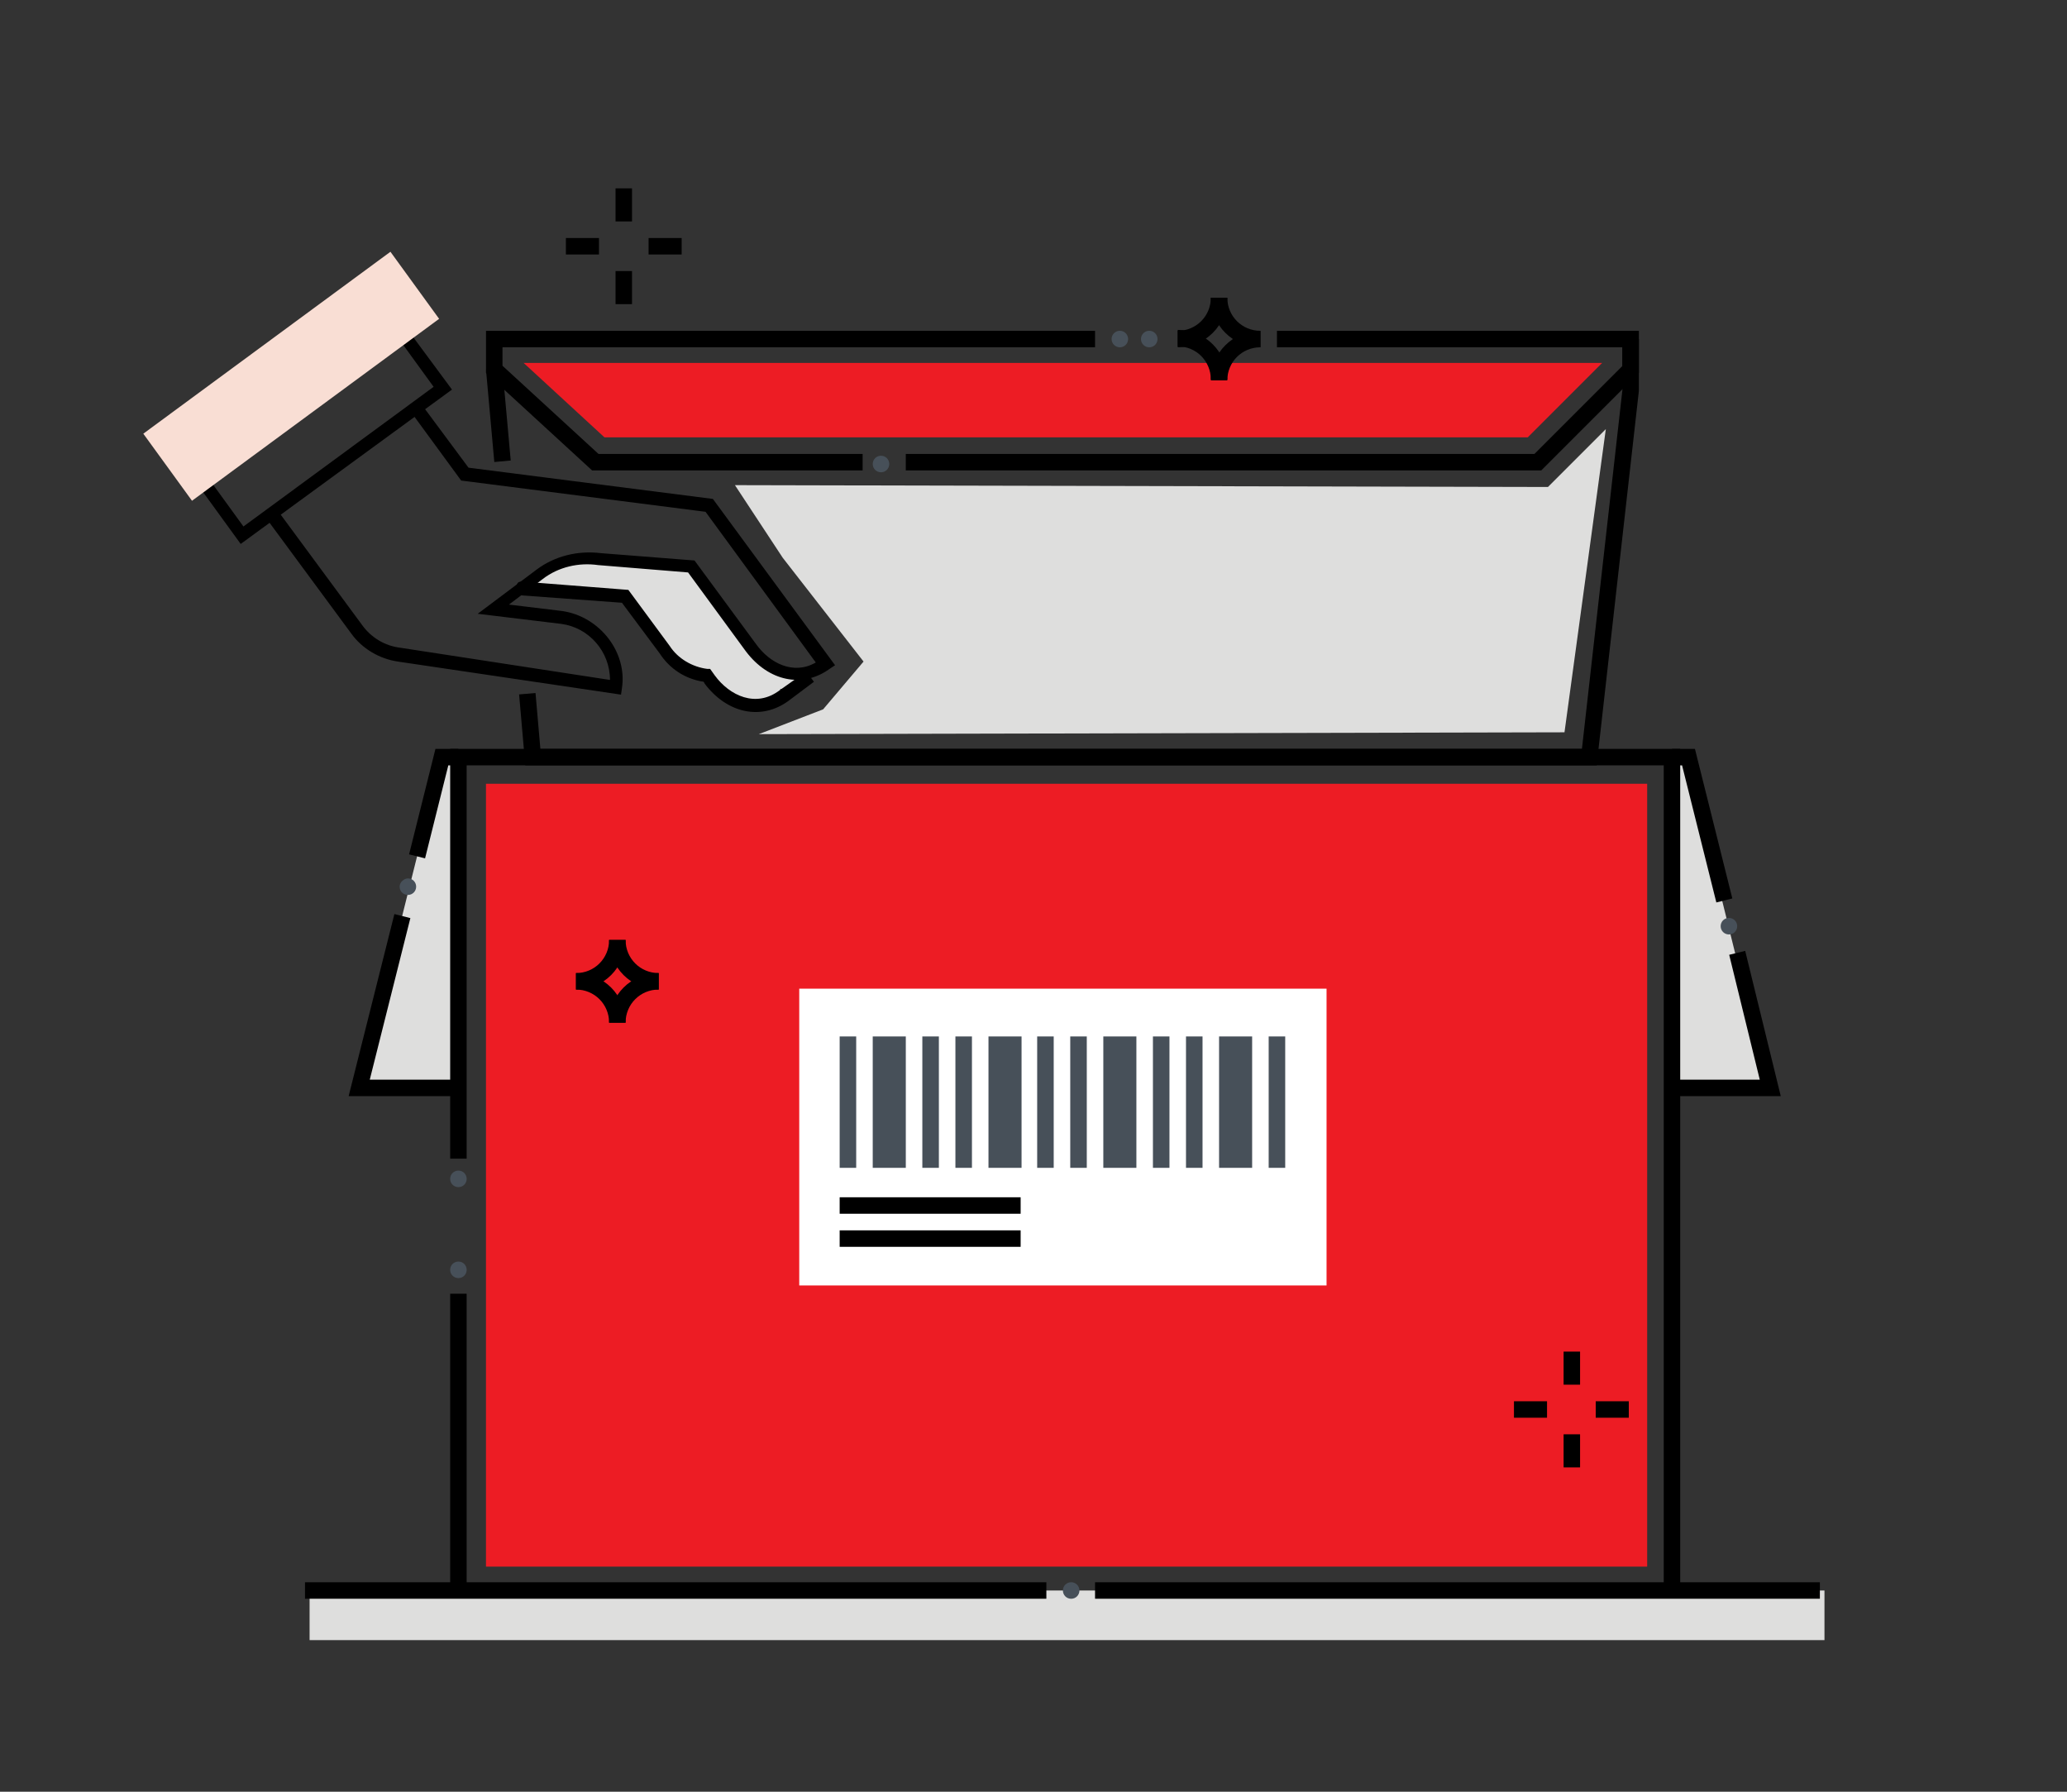
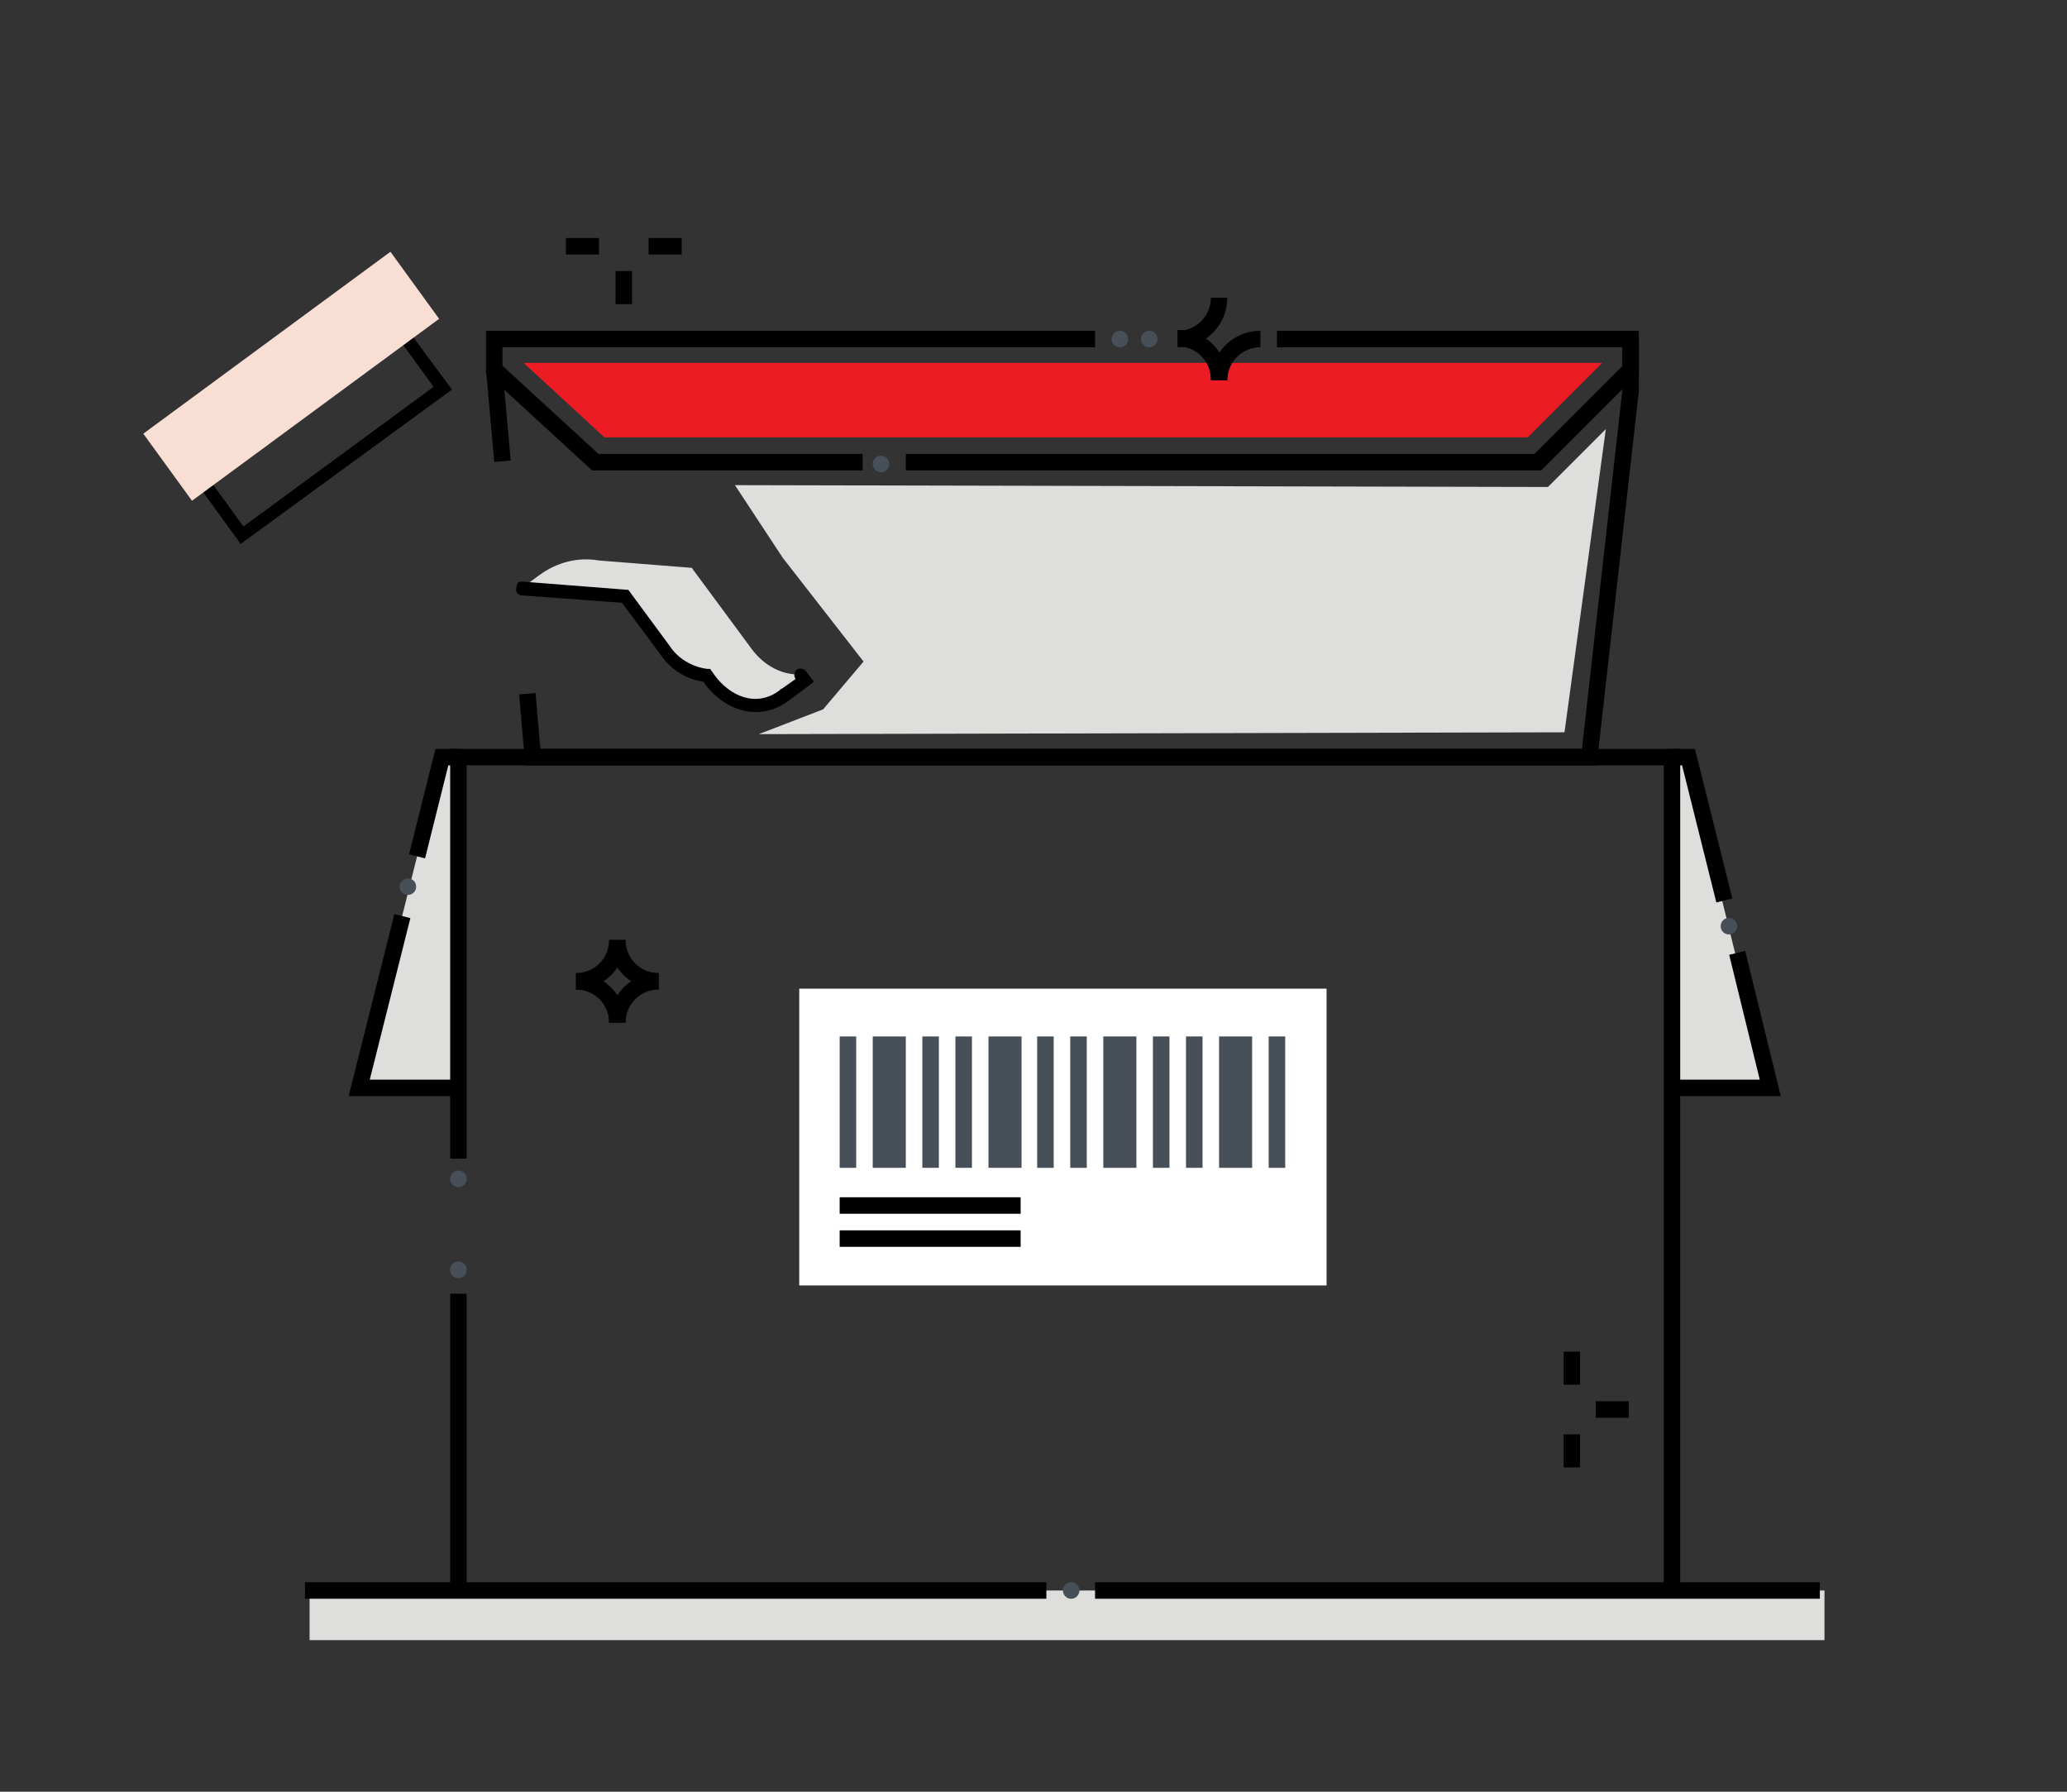
<svg xmlns="http://www.w3.org/2000/svg" version="1.1" id="Ebene_1" x="0px" y="0px" viewBox="0 0 225 195" style="enable-background:new 0 0 225 195;" xml:space="preserve">
  <rect x="0" y="0" width="225" height="195" fill="#333333" stroke="none" />
  <style type="text/css">
	.st0{fill:#ED1C24;}
	.st1{fill:#DEDEDD;}
	.st2{fill:none;stroke:#000000;stroke-width:1.793;stroke-miterlimit:10;}
	.st3{fill:#475059;}
	.st4{fill:#FFFFFF;}
	.st5{fill:#F9DED4;}
</style>
  <g>
    <path class="st0" d="M65.8,47.6h100.5l8.1-8.1H57L65.8,47.6z" />
  </g>
-   <rect x="52.9" y="85.3" class="st0" width="126.4" height="85.2" />
  <polygon class="st1" points="49.9,82.4 48.1,82.4 39.1,118.4 49.9,118.4 " />
  <polygon class="st1" points="181.8,82.4 183.6,82.4 192.5,118.4 181.8,118.4 " />
  <polygon class="st1" points="94,72 89.6,77.2 82.6,79.9 170.3,79.7 174.8,46.7 168.5,53 80,52.8 85.2,60.7 " />
  <polyline class="st2" points="43.8,99.7 39.1,118.4 49.9,118.4 " />
  <polyline class="st2" points="49.9,82.4 48.1,82.4 45.4,93.2 " />
  <polyline class="st2" points="189.1,103.7 192.7,118.4 182,118.4 " />
  <polyline class="st2" points="182,82.4 183.8,82.4 187.7,98 " />
  <g>
    <path class="st2" d="M67.2,102.3c0,2.5-2,4.5-4.5,4.5" />
    <path class="st2" d="M71.7,106.8c-2.5,0-4.5-2-4.5-4.5" />
    <path class="st2" d="M67.2,111.3c0-2.5-2-4.5-4.5-4.5" />
    <path class="st2" d="M71.7,106.8c-2.5,0-4.5,2-4.5,4.5" />
  </g>
  <g>
    <path class="st2" d="M132.7,32.4c0,2.5-2,4.5-4.5,4.5" />
-     <path class="st2" d="M137.2,36.9c-2.5,0-4.5-2-4.5-4.5" />
    <path class="st2" d="M132.7,41.3c0-2.5-2-4.5-4.5-4.5" />
    <path class="st2" d="M137.2,36.9c-2.5,0-4.5,2-4.5,4.5" />
  </g>
  <g>
    <g>
-       <line class="st2" x1="67.9" y1="20.5" x2="67.9" y2="24.1" />
      <line class="st2" x1="67.9" y1="29.5" x2="67.9" y2="33.1" />
    </g>
    <g>
      <line class="st2" x1="74.2" y1="26.8" x2="70.6" y2="26.8" />
      <line class="st2" x1="65.2" y1="26.8" x2="61.6" y2="26.8" />
    </g>
  </g>
  <g>
    <line class="st2" x1="49.9" y1="173.1" x2="49.9" y2="140.8" />
    <polyline class="st2" points="49.9,126.1 49.9,82.4 182,82.4 182,173.1  " />
    <path class="st2" d="M177.5,36.9c0,0,0,5.7,0,5.6L173,82.4H58l-0.6-6.9" />
  </g>
  <polyline class="st2" points="93.9,50.3 64.8,50.3 53.8,40.2 53.8,36.9 119.2,36.9 " />
  <polyline class="st2" points="139,36.9 177.5,36.9 177.5,40.2 167.4,50.3 98.6,50.3 " />
  <g>
    <g>
      <line class="st2" x1="171.1" y1="147.1" x2="171.1" y2="150.7" />
      <line class="st2" x1="171.1" y1="156.1" x2="171.1" y2="159.7" />
    </g>
    <g>
      <line class="st2" x1="177.3" y1="153.4" x2="173.7" y2="153.4" />
-       <line class="st2" x1="168.4" y1="153.4" x2="164.8" y2="153.4" />
    </g>
  </g>
  <circle class="st3" cx="121.9" cy="36.9" r="0.9" />
  <path class="st3" d="M95.9,49.6c0.5,0,0.9,0.4,0.9,0.9c0,0.5-0.4,0.9-0.9,0.9c-0.5,0-0.9-0.4-0.9-0.9C95,50,95.4,49.6,95.9,49.6z" />
  <circle class="st3" cx="125.1" cy="36.9" r="0.9" />
  <g>
    <path class="st3" d="M49,128.3c0,0.5,0.4,0.9,0.9,0.9c0.5,0,0.9-0.4,0.9-0.9c0-0.5-0.4-0.9-0.9-0.9C49.4,127.4,49,127.8,49,128.3z" />
    <path class="st3" d="M49,138.2c0,0.5,0.4,0.9,0.9,0.9c0.5,0,0.9-0.4,0.9-0.9c0-0.5-0.4-0.9-0.9-0.9C49.4,137.3,49,137.7,49,138.2z" />
  </g>
  <path class="st3" d="M188.2,99.9c0.5,0,0.9,0.4,0.9,0.9c0,0.5-0.4,0.9-0.9,0.9c-0.5,0-0.9-0.4-0.9-0.9  C187.3,100.3,187.7,99.9,188.2,99.9z" />
  <path class="st3" d="M44.4,95.6c0.5,0,0.9,0.4,0.9,0.9c0,0.5-0.4,0.9-0.9,0.9c-0.5,0-0.9-0.4-0.9-0.9C43.5,96,44,95.6,44.4,95.6z" />
  <g>
    <g>
      <path class="st4" d="M144.3,139.9H87v-32.3h57.4V139.9z" />
      <g>
        <g>
          <g>
            <g>
              <rect x="91.4" y="112.8" class="st3" width="1.8" height="14.3" />
              <rect x="95" y="112.8" class="st3" width="3.6" height="14.3" />
              <rect x="100.4" y="112.8" class="st3" width="1.8" height="14.3" />
              <rect x="104" y="112.8" class="st3" width="1.8" height="14.3" />
              <rect x="107.6" y="112.8" class="st3" width="3.6" height="14.3" />
              <rect x="112.9" y="112.8" class="st3" width="1.8" height="14.3" />
              <rect x="116.5" y="112.8" class="st3" width="1.8" height="14.3" />
              <rect x="120.1" y="112.8" class="st3" width="3.6" height="14.3" />
              <rect x="125.5" y="112.8" class="st3" width="1.8" height="14.3" />
              <rect x="129.1" y="112.8" class="st3" width="1.8" height="14.3" />
              <rect x="132.7" y="112.8" class="st3" width="3.6" height="14.3" />
              <rect x="138.1" y="112.8" class="st3" width="1.8" height="14.3" />
            </g>
          </g>
        </g>
      </g>
    </g>
    <line class="st2" x1="91.4" y1="131.2" x2="111.1" y2="131.2" />
    <line class="st2" x1="91.4" y1="134.8" x2="111.1" y2="134.8" />
  </g>
  <g>
    <rect x="33.7" y="173.1" class="st1" width="164.9" height="5.4" />
    <line class="st2" x1="33.2" y1="173.1" x2="113.9" y2="173.1" />
    <line class="st2" x1="119.2" y1="173.1" x2="198.1" y2="173.1" />
    <path class="st3" d="M115.7,173.1c0-0.5,0.4-0.9,0.9-0.9c0.5,0,0.9,0.4,0.9,0.9c0,0.5-0.4,0.9-0.9,0.9   C116.1,174,115.7,173.6,115.7,173.1z" />
  </g>
  <g>
    <g>
      <g>
        <polygon points="20.9,51.9 22,51.1 26.5,57.3 47.2,42.1 42.7,35.9 43.8,35.1 49.2,42.4 26.2,59.2 20.9,51.9    " />
      </g>
    </g>
    <g>
      <g>
        <polygon class="st5" points="47.8,34.7 20.9,54.5 15.6,47.2 42.5,27.4 47.8,34.7    " />
      </g>
    </g>
    <g>
      <g>
        <path class="st1" d="M81.8,70.6l-6.5-8.8l-10.1-0.8c-2.3-0.4-4.6,0.2-6.5,1.6L56.8,64l11.2,0.8l4.3,5.8c1.1,1.6,2.8,2.6,4.7,2.8     l0.3,0.4c2,2.8,5.3,3.8,8.1,1.8L84.9,75c1-0.1,1.9-0.5,2.7-1l-0.4-0.6C85.2,73.5,83.2,72.5,81.8,70.6L81.8,70.6z" />
      </g>
    </g>
    <g>
      <g>
        <path d="M56.4,63.4c0.1-0.1,0.3-0.1,0.5-0.1l11.5,0.9l4.5,6.1c0.9,1.4,2.5,2.3,4.1,2.5l0.3,0l0.5,0.7c1.6,2.2,4.5,3.6,7.1,1.6     l1.7-1.2l0,0c-0.2-0.3-0.2-0.7,0.1-1c0.3-0.2,0.7-0.2,1,0.1l0.9,1.2l-2.8,2.1c-2.9,2.1-6.6,1.4-9.1-1.9l-0.1-0.2     c-2-0.3-3.7-1.4-4.8-3.1l-4.1-5.5l-10.9-0.8c-0.4,0-0.7-0.4-0.6-0.7C56.2,63.7,56.3,63.5,56.4,63.4L56.4,63.4L56.4,63.4z" />
      </g>
    </g>
    <g>
      <g>
-         <path d="M29.4,55.7c0.3-0.2,0.7-0.2,1,0.1l9,12.2c1,1.4,2.5,2.3,4.2,2.5l22.8,3.5c0-3.1-2.3-5.7-5.3-6.1l-9.1-1.1l6.4-4.8     c2-1.5,4.5-2.1,7-1.8L75.6,61l6.7,9.1c1.5,2.1,4.1,3.4,6.5,2L76.8,55.7l-26.6-3.4l-5.2-7.1c-0.2-0.3-0.2-0.7,0.1-1     c0.3-0.2,0.7-0.2,1,0.1l4.9,6.6l26.6,3.4l13.3,18.1l-0.6,0.4c-2.9,2.1-6.6,1.4-9.1-1.9l-6.3-8.6l-9.8-0.8c-2.1-0.3-4.3,0.2-6,1.5     l-3.7,2.8l5.8,0.7c4.1,0.6,7.1,4.5,6.5,8.4l-0.1,0.7L43.3,72c-2-0.3-3.9-1.4-5.1-3.1l-9-12.2C29,56.3,29.1,55.9,29.4,55.7     L29.4,55.7L29.4,55.7z" />
-       </g>
+         </g>
    </g>
  </g>
  <line class="st2" x1="54.7" y1="50.2" x2="53.8" y2="40.2" />
</svg>